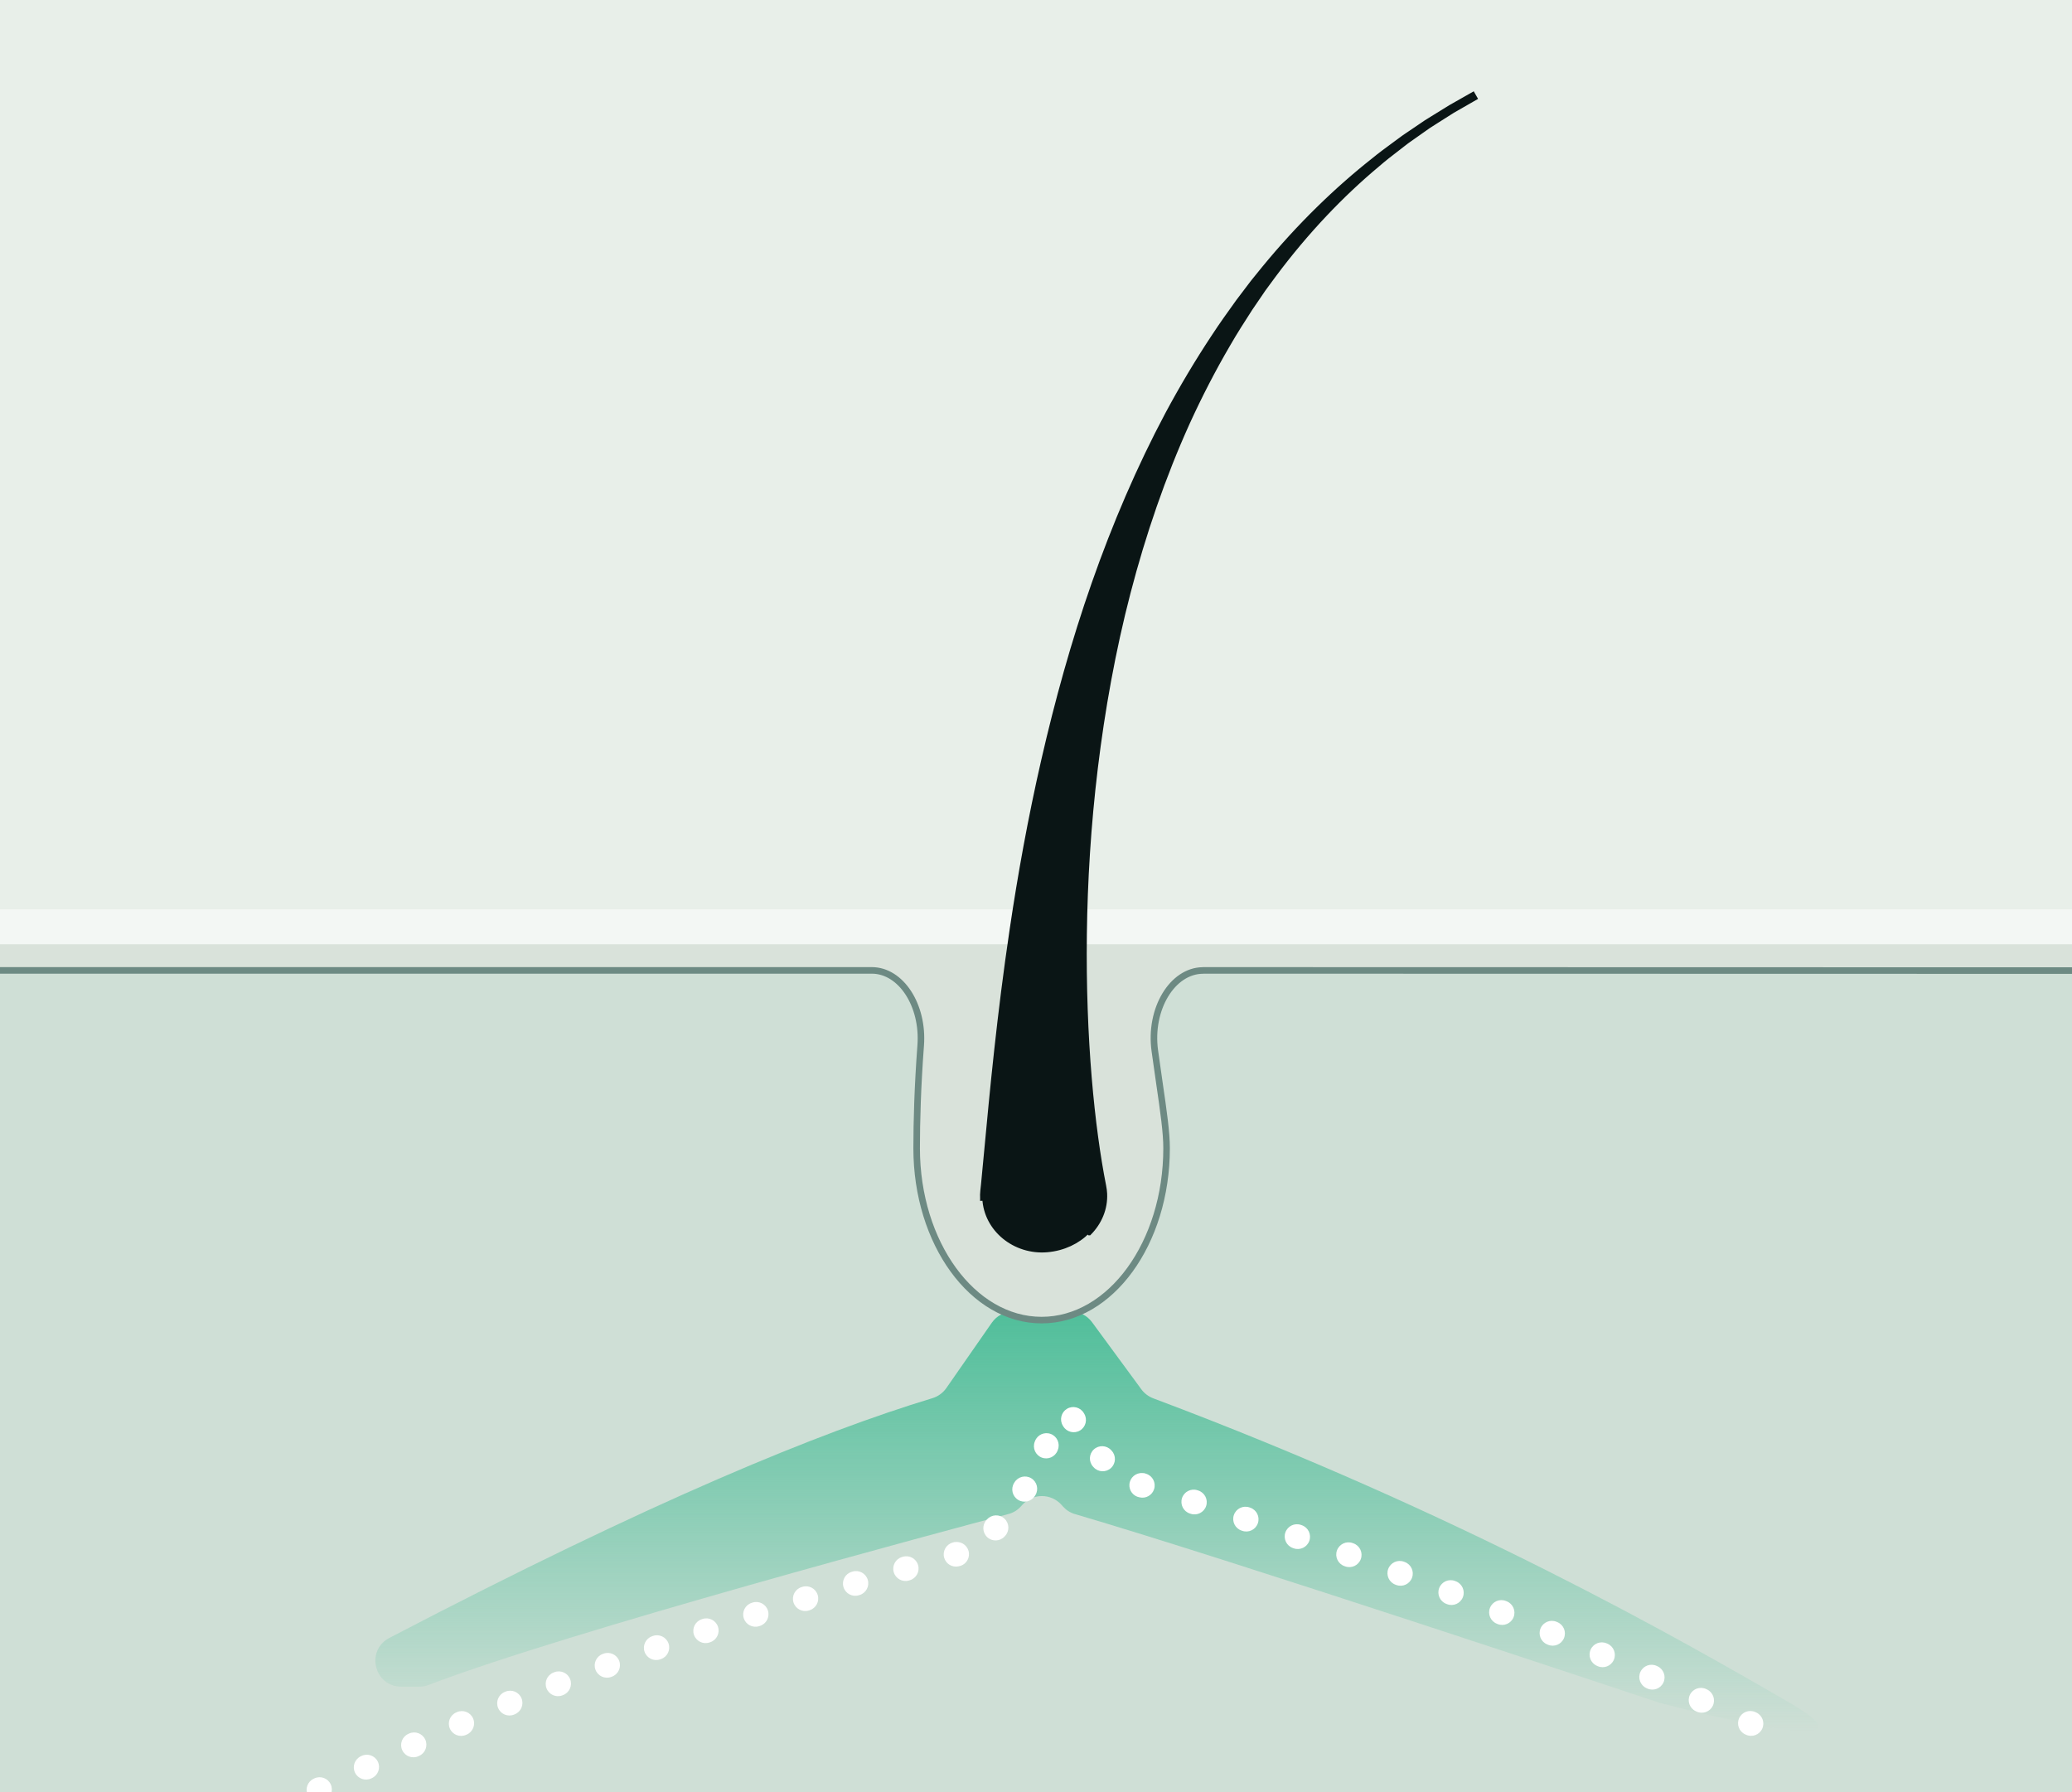
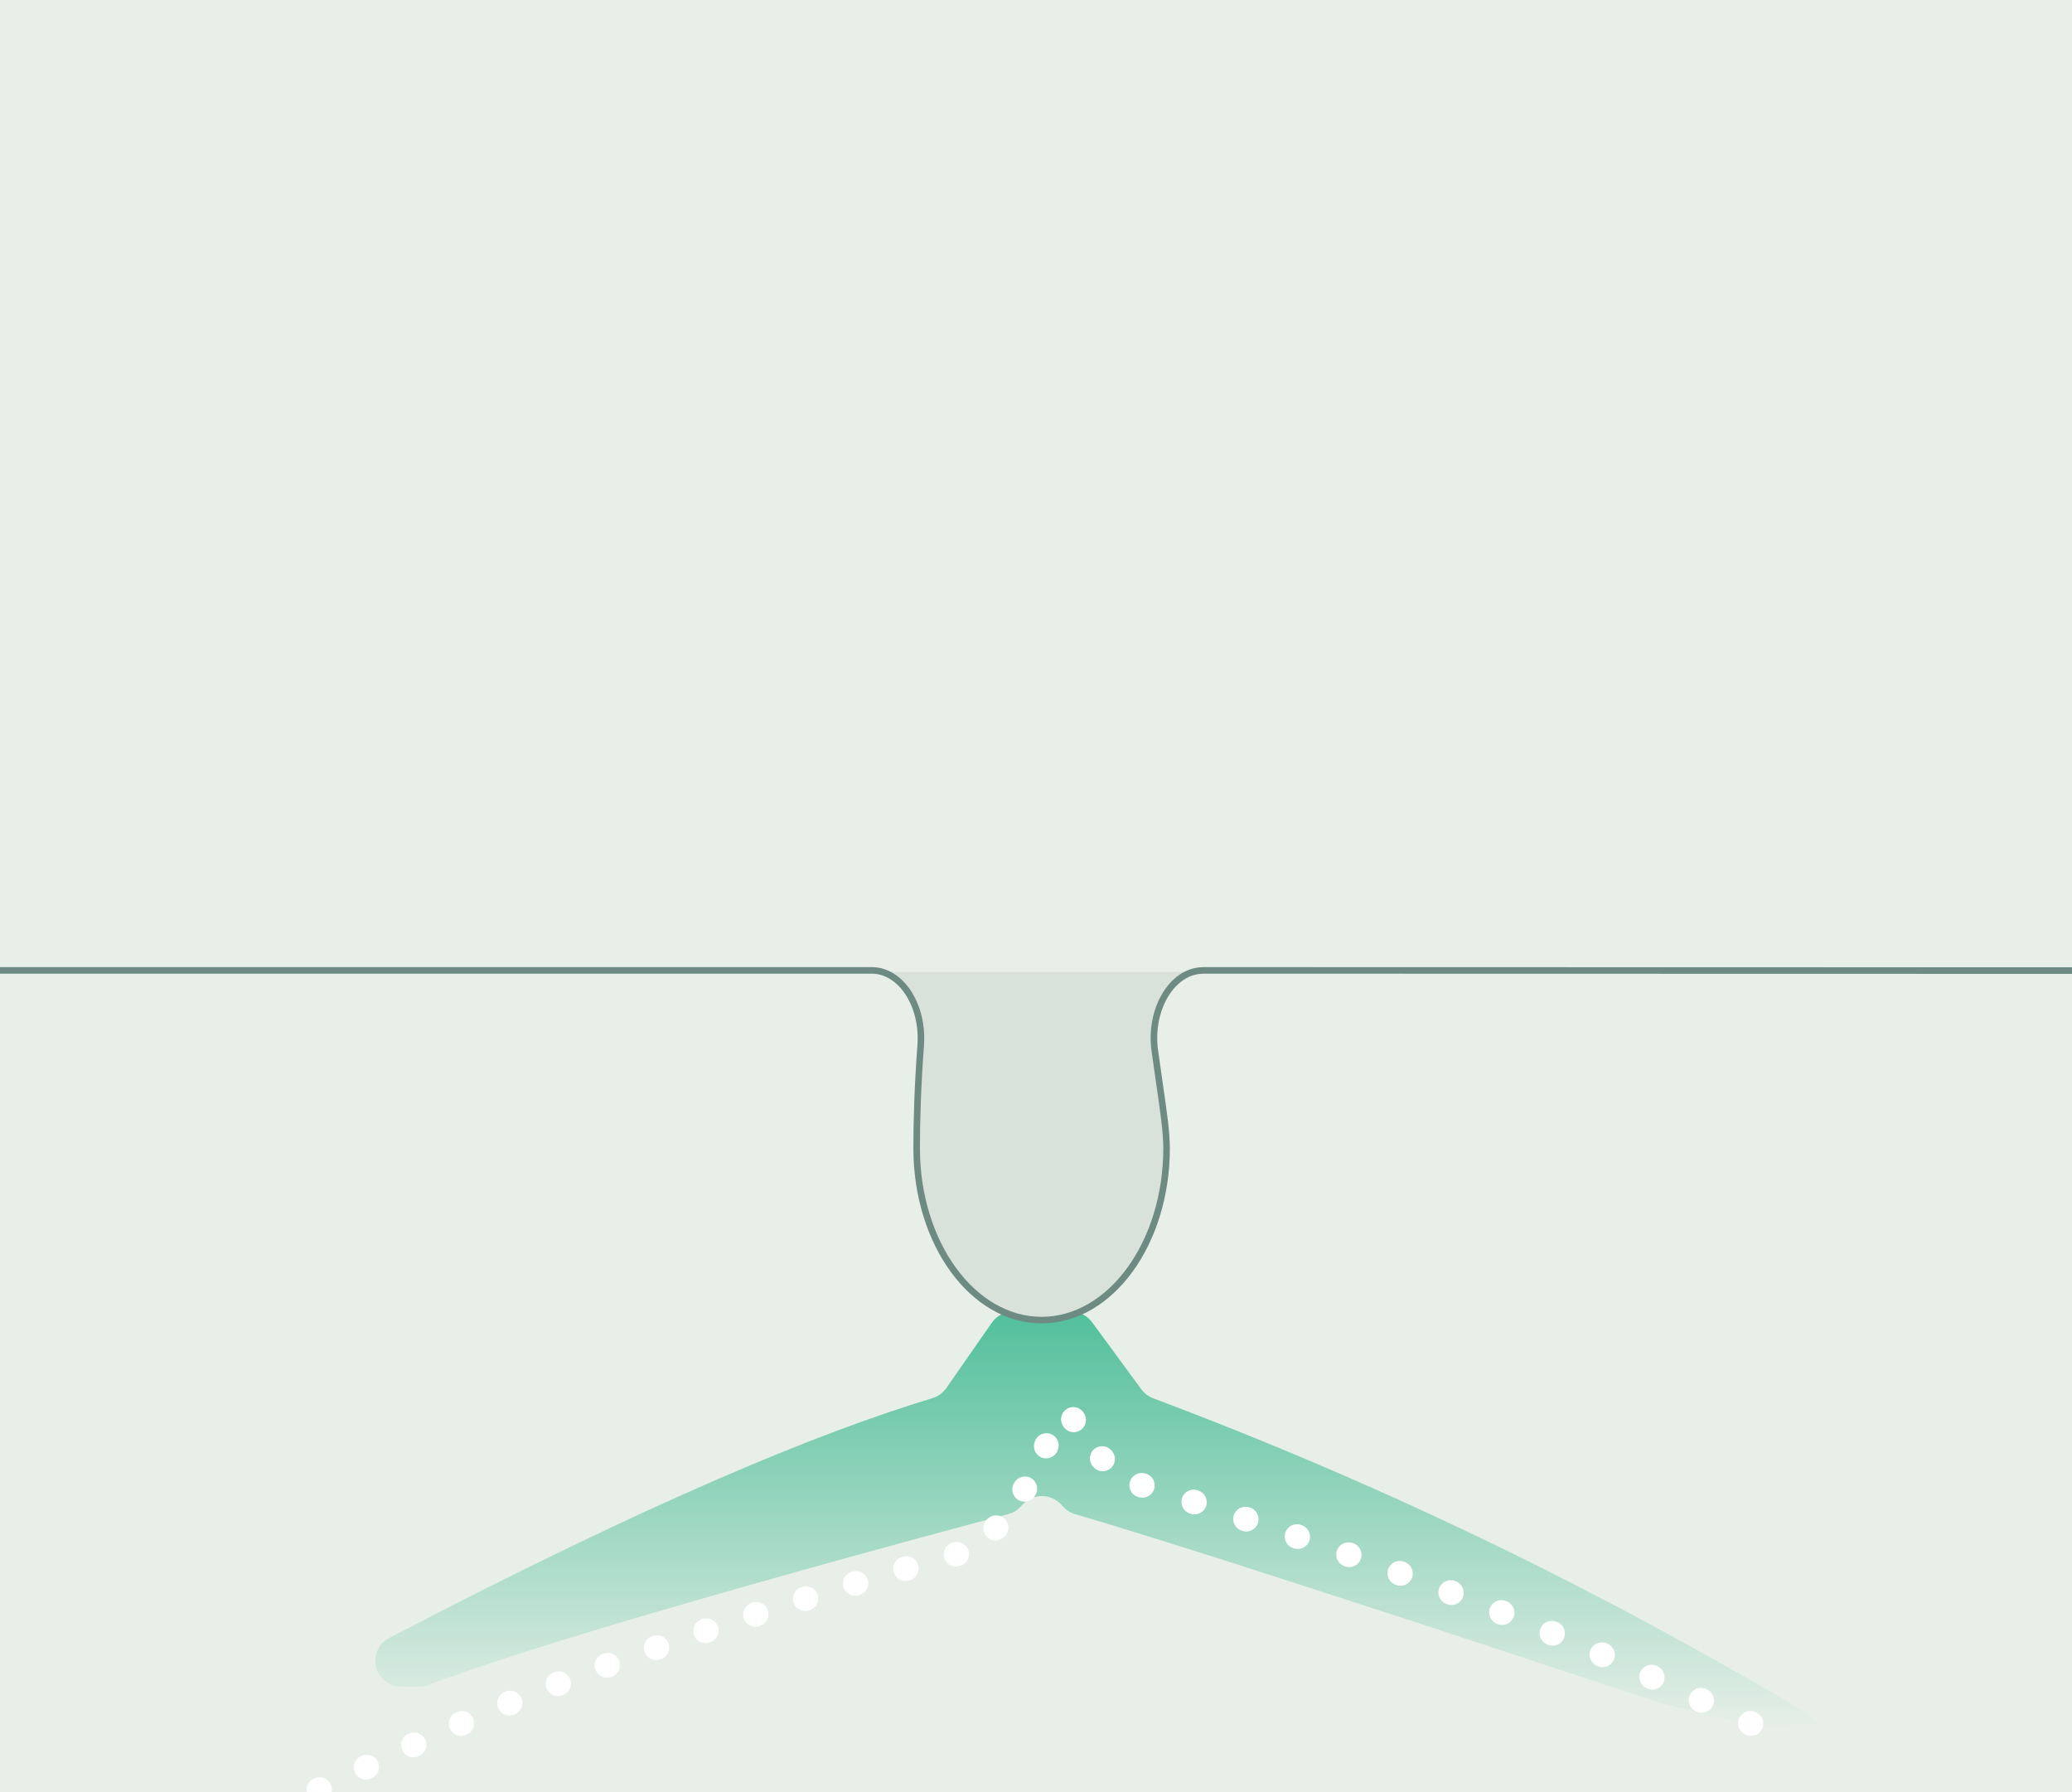
<svg xmlns="http://www.w3.org/2000/svg" width="237" height="205" viewBox="0 0 237 205" fill="none">
  <g clip-path="url(#clip0_980_209241)">
    <rect width="237" height="205" fill="#E8EFE9" />
-     <rect width="237" height="95" transform="matrix(1 0 0 -1 0 205)" fill="#C9DAD0" fill-opacity="0.8" />
    <path d="M115.361 173.16C108.752 174.915 64.93 186.62 49.013 192.72C48.664 192.854 48.314 192.916 47.941 192.916H45.925C42.807 192.916 41.779 188.774 44.544 187.332C74.685 171.607 93.787 163.807 106.638 159.92C107.292 159.722 107.858 159.313 108.248 158.753L113.445 151.286C114.006 150.48 114.925 150 115.907 150H122.492C123.447 150 124.345 150.454 124.91 151.224L130.548 158.898C130.893 159.368 131.374 159.73 131.921 159.935C167.185 173.167 192.3 187.548 204.723 194.766C216.831 201.802 191.612 195.231 189.932 194.789C189.872 194.773 189.849 194.768 189.789 194.748C187.945 194.132 140.765 178.387 122.956 173.172C122.415 173.014 121.952 172.715 121.576 172.295L121.412 172.112C120.22 170.777 118.131 170.777 116.939 172.112L116.8 172.266C116.409 172.704 115.929 173.01 115.361 173.16Z" fill="url(#paint0_linear_980_209241)" />
    <g filter="url(#filter0_d_980_209241)">
      <path fill-rule="evenodd" clip-rule="evenodd" d="M122.04 159.133C121.379 159.534 121.167 160.395 121.568 161.056L121.618 161.138C122.02 161.798 122.882 162.007 123.542 161.604C124.202 161.202 124.411 160.34 124.008 159.68L123.963 159.605C123.562 158.944 122.701 158.732 122.04 159.133ZM125.121 163.772C124.55 164.293 124.51 165.179 125.031 165.75L125.097 165.822C125.621 166.391 126.506 166.427 127.075 165.904C127.644 165.38 127.681 164.494 127.157 163.925L127.099 163.862C126.578 163.291 125.692 163.251 125.121 163.772ZM130.353 169.257C129.641 169.14 129.127 168.496 129.185 167.765C129.247 166.994 129.922 166.419 130.692 166.48L130.709 166.482L130.882 166.492L131.098 166.56C131.835 166.794 132.243 167.581 132.009 168.318C131.786 169.021 131.059 169.425 130.353 169.257ZM135.202 169.343C134.963 170.078 135.365 170.868 136.1 171.107L136.198 171.139C136.933 171.378 137.723 170.976 137.963 170.241C138.202 169.506 137.8 168.716 137.065 168.477L136.967 168.445C136.231 168.205 135.441 168.608 135.202 169.343ZM141.13 171.287C140.884 172.02 141.28 172.813 142.013 173.059L142.109 173.091C142.842 173.336 143.635 172.941 143.881 172.208C144.127 171.475 143.731 170.681 142.998 170.436L142.902 170.403C142.169 170.158 141.375 170.553 141.13 171.287ZM147.022 173.276C146.77 174.007 147.158 174.804 147.888 175.056L147.987 175.09C148.718 175.342 149.515 174.955 149.767 174.224C150.02 173.493 149.632 172.696 148.901 172.443L148.802 172.409C148.071 172.157 147.274 172.545 147.022 173.276ZM152.924 175.332C152.664 176.06 153.044 176.861 153.772 177.121L153.867 177.155C154.595 177.415 155.396 177.036 155.656 176.308C155.917 175.58 155.537 174.779 154.809 174.518L154.713 174.484C153.985 174.224 153.184 174.604 152.924 175.332ZM158.787 177.446C158.519 178.171 158.889 178.976 159.614 179.245L159.711 179.28C160.436 179.549 161.241 179.179 161.51 178.454C161.778 177.729 161.408 176.923 160.683 176.655L160.586 176.619C159.861 176.35 159.056 176.721 158.787 177.446ZM164.619 179.627C164.342 180.349 164.702 181.159 165.423 181.437L165.52 181.474C166.241 181.752 167.052 181.392 167.33 180.671C167.607 179.949 167.248 179.139 166.526 178.861L166.429 178.823C165.707 178.546 164.897 178.906 164.619 179.627ZM170.43 181.889C170.142 182.607 170.49 183.422 171.208 183.71L171.304 183.749C172.021 184.037 172.836 183.689 173.125 182.972C173.413 182.254 173.065 181.439 172.348 181.151L172.251 181.112C171.533 180.824 170.718 181.172 170.43 181.889ZM176.213 184.24C175.913 184.953 176.248 185.774 176.961 186.073L177.055 186.113C177.768 186.413 178.589 186.078 178.889 185.365C179.188 184.653 178.854 183.832 178.141 183.532L178.046 183.492C177.333 183.193 176.512 183.528 176.213 184.24ZM181.938 186.678C181.627 187.386 181.948 188.212 182.655 188.524L182.746 188.564C183.454 188.876 184.28 188.555 184.592 187.847C184.904 187.14 184.583 186.313 183.876 186.002L183.784 185.961C183.076 185.65 182.25 185.97 181.938 186.678ZM187.635 189.22C187.311 189.922 187.619 190.753 188.321 191.077L188.411 191.118C189.114 191.442 189.945 191.135 190.269 190.433C190.592 189.73 190.285 188.899 189.583 188.575L189.492 188.533C188.789 188.21 187.958 188.517 187.635 189.22ZM193.292 191.851C192.962 192.55 193.261 193.384 193.96 193.715L194.052 193.759C194.751 194.089 195.586 193.791 195.917 193.092C196.247 192.393 195.948 191.558 195.25 191.228L195.157 191.184C194.458 190.853 193.623 191.152 193.292 191.851ZM198.928 194.513C198.607 195.216 198.918 196.047 199.621 196.367L199.714 196.41C200.418 196.73 201.248 196.419 201.568 195.716C201.889 195.012 201.578 194.182 200.874 193.861L200.783 193.82C200.079 193.499 199.249 193.809 198.928 194.513Z" fill="white" />
    </g>
    <g filter="url(#filter1_d_980_209241)">
      <path fill-rule="evenodd" clip-rule="evenodd" d="M120.198 154.011C120.919 154.289 121.279 155.099 121.001 155.821L120.967 155.91C120.686 156.63 119.875 156.987 119.154 156.707C118.434 156.426 118.077 155.615 118.357 154.894L118.388 154.814C118.666 154.093 119.476 153.733 120.198 154.011ZM117.963 159.078C118.623 159.48 118.832 160.342 118.43 161.002L118.38 161.083C117.976 161.742 117.114 161.949 116.455 161.545C115.796 161.14 115.589 160.278 115.993 159.619L116.039 159.545C116.441 158.884 117.303 158.675 117.963 159.078ZM114.885 163.687C115.455 164.21 115.493 165.096 114.97 165.665L114.904 165.737C114.378 166.304 113.493 166.338 112.925 165.813C112.358 165.287 112.324 164.401 112.849 163.834L112.907 163.772C113.43 163.202 114.316 163.164 114.885 163.687ZM109.637 169.147C110.362 169.042 110.89 168.391 110.831 167.651C110.77 166.88 110.095 166.305 109.325 166.366L109.308 166.367L109.158 166.376L108.964 166.43C108.22 166.639 107.786 167.412 107.995 168.157C108.197 168.873 108.92 169.302 109.637 169.147ZM105.013 169.007C105.228 169.75 104.8 170.526 104.058 170.741L103.962 170.769C103.219 170.984 102.443 170.556 102.228 169.813C102.013 169.071 102.44 168.294 103.183 168.079L103.279 168.051C104.022 167.836 104.798 168.264 105.013 169.007ZM99.257 170.688C99.478 171.428 99.057 172.209 98.316 172.43L98.222 172.458C97.481 172.68 96.701 172.259 96.479 171.518C96.258 170.778 96.678 169.998 97.419 169.776L97.514 169.748C98.255 169.526 99.035 169.947 99.257 170.688ZM93.528 172.417C93.757 173.155 93.344 173.939 92.605 174.168L92.512 174.197C91.774 174.426 90.99 174.012 90.761 173.274C90.532 172.535 90.945 171.751 91.684 171.522L91.777 171.493C92.515 171.265 93.299 171.678 93.528 172.417ZM87.835 174.197C88.072 174.933 87.667 175.722 86.931 175.958L86.835 175.989C86.099 176.226 85.311 175.821 85.074 175.085C84.837 174.349 85.242 173.56 85.978 173.324L86.074 173.293C86.81 173.056 87.598 173.461 87.835 174.197ZM82.123 176.053C82.369 176.786 81.973 177.58 81.24 177.825L81.148 177.856C80.415 178.102 79.621 177.707 79.375 176.974C79.129 176.241 79.525 175.447 80.258 175.202L80.351 175.17C81.084 174.925 81.877 175.32 82.123 176.053ZM76.468 177.969C76.723 178.699 76.338 179.498 75.609 179.753L75.514 179.786C74.785 180.042 73.986 179.657 73.73 178.928C73.475 178.198 73.859 177.399 74.589 177.143L74.683 177.11C75.413 176.855 76.212 177.239 76.468 177.969ZM70.827 179.968C71.094 180.694 70.721 181.498 69.995 181.765L69.906 181.798C69.18 182.065 68.375 181.693 68.109 180.967C67.842 180.241 68.214 179.437 68.94 179.17L69.03 179.137C69.756 178.87 70.56 179.242 70.827 179.968ZM65.215 182.057C65.494 182.779 65.135 183.589 64.414 183.868L64.325 183.903C63.604 184.182 62.793 183.824 62.514 183.103C62.234 182.382 62.592 181.571 63.313 181.292L63.404 181.257C64.125 180.978 64.936 181.336 65.215 182.057ZM59.653 184.242C59.945 184.957 59.603 185.775 58.887 186.068L58.799 186.104C58.084 186.397 57.266 186.055 56.973 185.339C56.68 184.624 57.022 183.806 57.737 183.513L57.826 183.476C58.542 183.184 59.359 183.526 59.653 184.242ZM54.114 186.545C54.422 187.254 54.097 188.079 53.388 188.387L53.298 188.426C52.589 188.735 51.764 188.41 51.456 187.701C51.148 186.992 51.472 186.167 52.181 185.859L52.272 185.819C52.981 185.511 53.806 185.836 54.114 186.545ZM48.643 188.961C48.966 189.663 48.659 190.495 47.957 190.818L47.867 190.859C47.165 191.183 46.333 190.876 46.01 190.173C45.686 189.471 45.993 188.64 46.695 188.316L46.786 188.274C47.488 187.951 48.32 188.258 48.643 188.961ZM43.219 191.491C43.553 192.188 43.259 193.024 42.562 193.358L42.474 193.4C41.777 193.734 40.941 193.44 40.607 192.742C40.273 192.045 40.567 191.209 41.264 190.875L41.352 190.833C42.049 190.499 42.885 190.793 43.219 191.491ZM37.828 194.078C38.154 194.779 37.849 195.612 37.148 195.937L37.059 195.978C36.358 196.304 35.526 195.999 35.2 195.297C34.875 194.596 35.18 193.763 35.882 193.438L35.968 193.398C36.67 193.072 37.502 193.377 37.828 194.078Z" fill="white" />
    </g>
-     <path d="M175.421 111.176H243V106H-3V111.154H61.718L99.619 111.161C102.964 111.161 105.556 115.145 105.212 119.703C104.857 124.446 104.749 128.4 104.749 131.419C104.749 142.215 111.159 150.993 119.043 150.993C126.926 150.993 133.336 142.215 133.336 131.419C133.336 129.615 133.003 127.31 132.492 123.82C132.336 122.745 132.169 121.581 131.992 120.315C131.33 115.572 133.992 111.169 137.52 111.169L175.421 111.176Z" fill="#D9E2DA" />
+     <path d="M175.421 111.176H243V106V111.154H61.718L99.619 111.161C102.964 111.161 105.556 115.145 105.212 119.703C104.857 124.446 104.749 128.4 104.749 131.419C104.749 142.215 111.159 150.993 119.043 150.993C126.926 150.993 133.336 142.215 133.336 131.419C133.336 129.615 133.003 127.31 132.492 123.82C132.336 122.745 132.169 121.581 131.992 120.315C131.33 115.572 133.992 111.169 137.52 111.169L175.421 111.176Z" fill="#D9E2DA" />
    <path fill-rule="evenodd" clip-rule="evenodd" d="M-11.375 -11.375L244.375 -11.375V111.386L137.694 111.363C137.67 111.368 137.645 111.371 137.619 111.371C136.026 111.371 134.584 112.37 133.606 113.995C132.629 115.619 132.143 117.827 132.463 120.128C132.64 121.399 132.807 122.567 132.962 123.646C133.472 127.139 133.811 129.485 133.811 131.331C133.811 136.822 132.188 141.815 129.548 145.444C126.91 149.072 123.234 151.36 119.142 151.36C115.051 151.36 111.375 149.072 108.736 145.444C106.097 141.815 104.474 136.822 104.474 131.331C104.474 128.29 104.582 124.31 104.937 119.538C105.104 117.325 104.558 115.263 103.584 113.765C102.608 112.266 101.229 111.363 99.719 111.363L-11.375 111.363V-11.375ZM137.542 110.621C137.567 110.616 137.593 110.613 137.619 110.613L243.625 110.636V-10.625L-10.625 -10.625V110.613L99.719 110.613C101.553 110.613 103.142 111.711 104.213 113.356C105.284 115.003 105.863 117.231 105.685 119.594C105.331 124.346 105.224 128.308 105.224 131.331C105.224 136.68 106.806 141.515 109.342 145.003C111.879 148.491 115.35 150.61 119.142 150.61C122.934 150.61 126.405 148.491 128.942 145.003C131.478 141.515 133.061 136.68 133.061 131.331C133.061 129.553 132.733 127.27 132.22 123.754C132.064 122.674 131.897 121.504 131.72 120.232C131.378 117.77 131.893 115.387 132.963 113.609C134.018 111.857 135.641 110.653 137.542 110.621Z" fill="#6D8A83" />
-     <rect x="-5" y="-1" width="250" height="107" fill="#E8EFE9" />
-     <rect y="104" width="244" height="4" fill="#F3F7F4" />
-     <path d="M124.418 140.861C123.278 142.022 121.656 142.805 119.795 142.973C117.933 143.138 116.173 142.542 114.865 141.47C113.554 140.395 112.694 138.834 112.608 137.075L112.358 137.088C112.358 137.088 112.358 137.088 112.358 137.087C112.342 136.783 112.35 136.486 112.382 136.19L112.435 135.701L112.438 135.704C112.562 134.445 112.689 133.084 112.825 131.629C113.457 124.869 114.278 116.094 115.745 106.257C116.653 100.14 117.823 93.613 119.355 86.934C120.886 80.256 122.768 73.421 125.121 66.718C127.471 60.017 130.276 53.451 133.537 47.33L133.537 47.33C135.178 44.273 136.931 41.333 138.779 38.542C139.691 37.142 140.658 35.799 141.606 34.482L141.614 34.471L141.617 34.466L141.617 34.466C142.11 33.816 142.599 33.171 143.084 32.532C143.084 32.532 143.084 32.532 143.084 32.532L143.265 32.293L143.27 32.286L143.27 32.286L143.458 32.054C143.458 32.054 143.458 32.054 143.458 32.053C143.521 31.975 143.585 31.896 143.648 31.819L143.648 31.819C143.711 31.741 143.773 31.665 143.835 31.588L143.836 31.587C143.954 31.44 144.071 31.296 144.187 31.153C144.32 30.99 144.452 30.828 144.585 30.662L144.587 30.66C148.614 25.754 152.921 21.606 157.084 18.325C157.828 17.709 158.597 17.146 159.337 16.604C159.613 16.402 159.884 16.203 160.149 16.006L160.152 16.004C160.276 15.914 160.397 15.823 160.52 15.732L160.524 15.729L160.524 15.729C160.602 15.674 160.684 15.618 160.764 15.565C160.812 15.532 160.859 15.499 160.904 15.469L160.906 15.467C161.158 15.297 161.406 15.13 161.653 14.962L161.653 14.962C161.891 14.801 162.129 14.639 162.364 14.48C162.612 14.311 162.858 14.144 163.099 13.981L163.108 13.975L163.108 13.975C163.47 13.752 163.826 13.53 164.176 13.312C164.765 12.945 165.339 12.587 165.897 12.249L165.903 12.246L165.903 12.246C166.153 12.104 166.4 11.964 166.642 11.825C167.279 11.463 167.891 11.115 168.477 10.783L168.725 11.217C167.92 11.68 167.064 12.171 166.162 12.688C165.572 13.051 164.971 13.437 164.349 13.836C164.042 14.033 163.73 14.233 163.411 14.435C162.949 14.761 162.474 15.095 161.991 15.436L161.991 15.436C161.893 15.505 161.794 15.575 161.694 15.645C161.55 15.748 161.403 15.851 161.257 15.953C161.202 15.993 161.152 16.028 161.103 16.062C161.032 16.111 160.964 16.158 160.892 16.213C160.833 16.259 160.772 16.306 160.712 16.352L160.711 16.353C160.651 16.399 160.591 16.445 160.531 16.492C160.301 16.671 160.069 16.85 159.835 17.03C159.077 17.612 158.305 18.206 157.556 18.862L157.552 18.866L157.552 18.866C153.533 22.218 149.45 26.465 145.734 31.457C145.504 31.772 145.272 32.086 145.037 32.403C144.979 32.482 144.921 32.56 144.863 32.64C144.805 32.719 144.747 32.798 144.688 32.878C144.688 32.878 144.688 32.878 144.688 32.879L144.515 33.114L144.352 33.355L144.351 33.356C144.12 33.694 143.892 34.03 143.662 34.367C143.446 34.685 143.228 35.005 143.007 35.329C142.14 36.675 141.264 38.037 140.452 39.453L140.451 39.455C138.801 42.281 137.267 45.249 135.862 48.325C133.074 54.486 130.816 61.064 129.077 67.747L129.077 67.747C127.336 74.429 126.129 81.216 125.327 87.817C124.525 94.421 124.143 100.841 124.069 106.826L124.069 106.826C123.914 118.803 124.961 129.025 126.28 135.668L126.281 135.669C126.334 135.942 126.371 136.221 126.387 136.506L126.387 136.508C126.472 138.242 125.78 139.834 124.597 141.037C124.597 141.037 124.597 141.037 124.596 141.037L124.418 140.861ZM124.418 140.861C125.558 139.703 126.219 138.177 126.137 136.52L124.418 140.861Z" fill="#0A1515" stroke="#0A1515" stroke-width="0.5" />
  </g>
  <defs>
    <filter id="filter0_d_980_209241" x="117.365" y="156.93" width="88.329" height="45.606" filterUnits="userSpaceOnUse" color-interpolation-filters="sRGB">
      <feFlood flood-opacity="0" result="BackgroundImageFix" />
      <feColorMatrix in="SourceAlpha" type="matrix" values="0 0 0 0 0 0 0 0 0 0 0 0 0 0 0 0 0 0 127 0" result="hardAlpha" />
      <feOffset dy="2" />
      <feGaussianBlur stdDeviation="2" />
      <feColorMatrix type="matrix" values="0 0 0 0 0.043 0 0 0 0 0.231 0 0 0 0 0.235 0 0 0 0.05 0" />
      <feBlend mode="normal" in2="BackgroundImageFix" result="effect1_dropShadow_980_209241" />
      <feBlend mode="normal" in="SourceGraphic" in2="effect1_dropShadow_980_209241" result="shape" />
    </filter>
    <filter id="filter1_d_980_209241" x="10.07" y="138.917" width="136.025" height="92.191" filterUnits="userSpaceOnUse" color-interpolation-filters="sRGB">
      <feFlood flood-opacity="0" result="BackgroundImageFix" />
      <feColorMatrix in="SourceAlpha" type="matrix" values="0 0 0 0 0 0 0 0 0 0 0 0 0 0 0 0 0 0 127 0" result="hardAlpha" />
      <feOffset dy="10" />
      <feGaussianBlur stdDeviation="12.5" />
      <feColorMatrix type="matrix" values="0 0 0 0 0 0 0 0 0 0 0 0 0 0 0 0 0 0 0.15 0" />
      <feBlend mode="normal" in2="BackgroundImageFix" result="effect1_dropShadow_980_209241" />
      <feBlend mode="normal" in="SourceGraphic" in2="effect1_dropShadow_980_209241" result="shape" />
    </filter>
    <linearGradient id="paint0_linear_980_209241" x1="121" y1="135.5" x2="121" y2="198" gradientUnits="userSpaceOnUse">
      <stop offset="0.177" stop-color="#47BC96" />
      <stop offset="1" stop-color="#47BC96" stop-opacity="0" />
    </linearGradient>
    <clipPath id="clip0_980_209241">
      <rect width="237" height="205" fill="white" />
    </clipPath>
  </defs>
</svg>